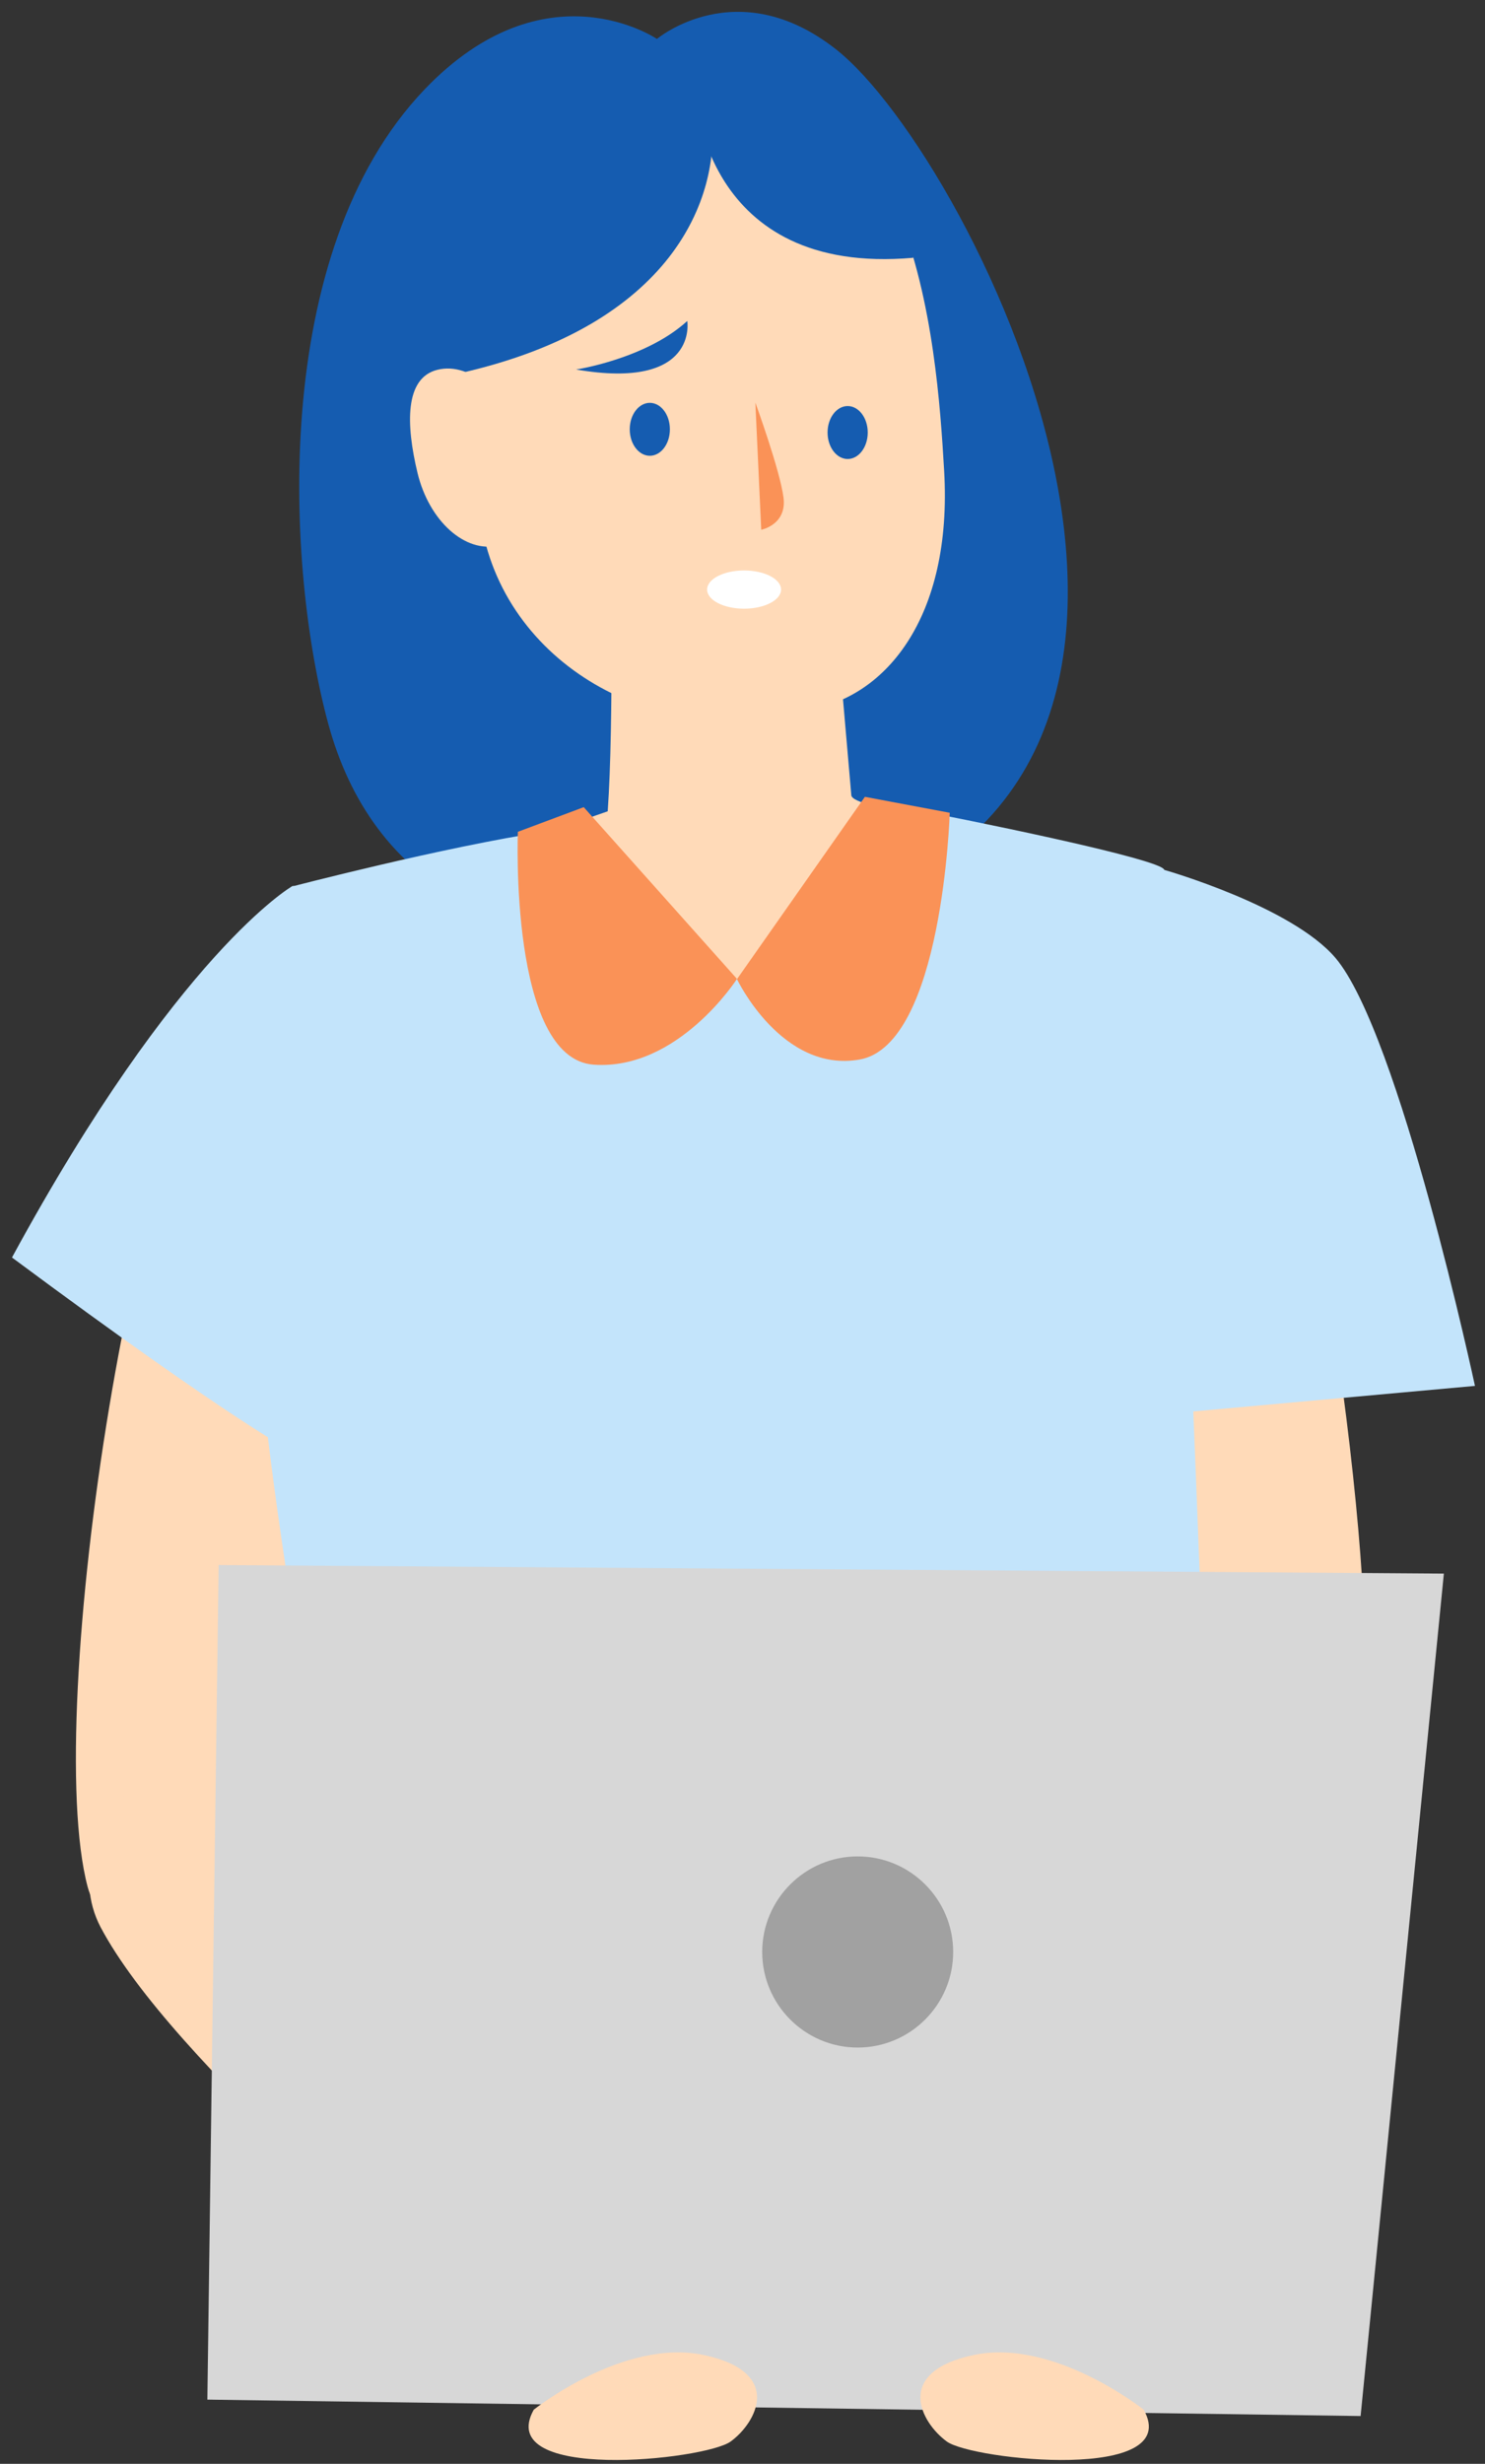
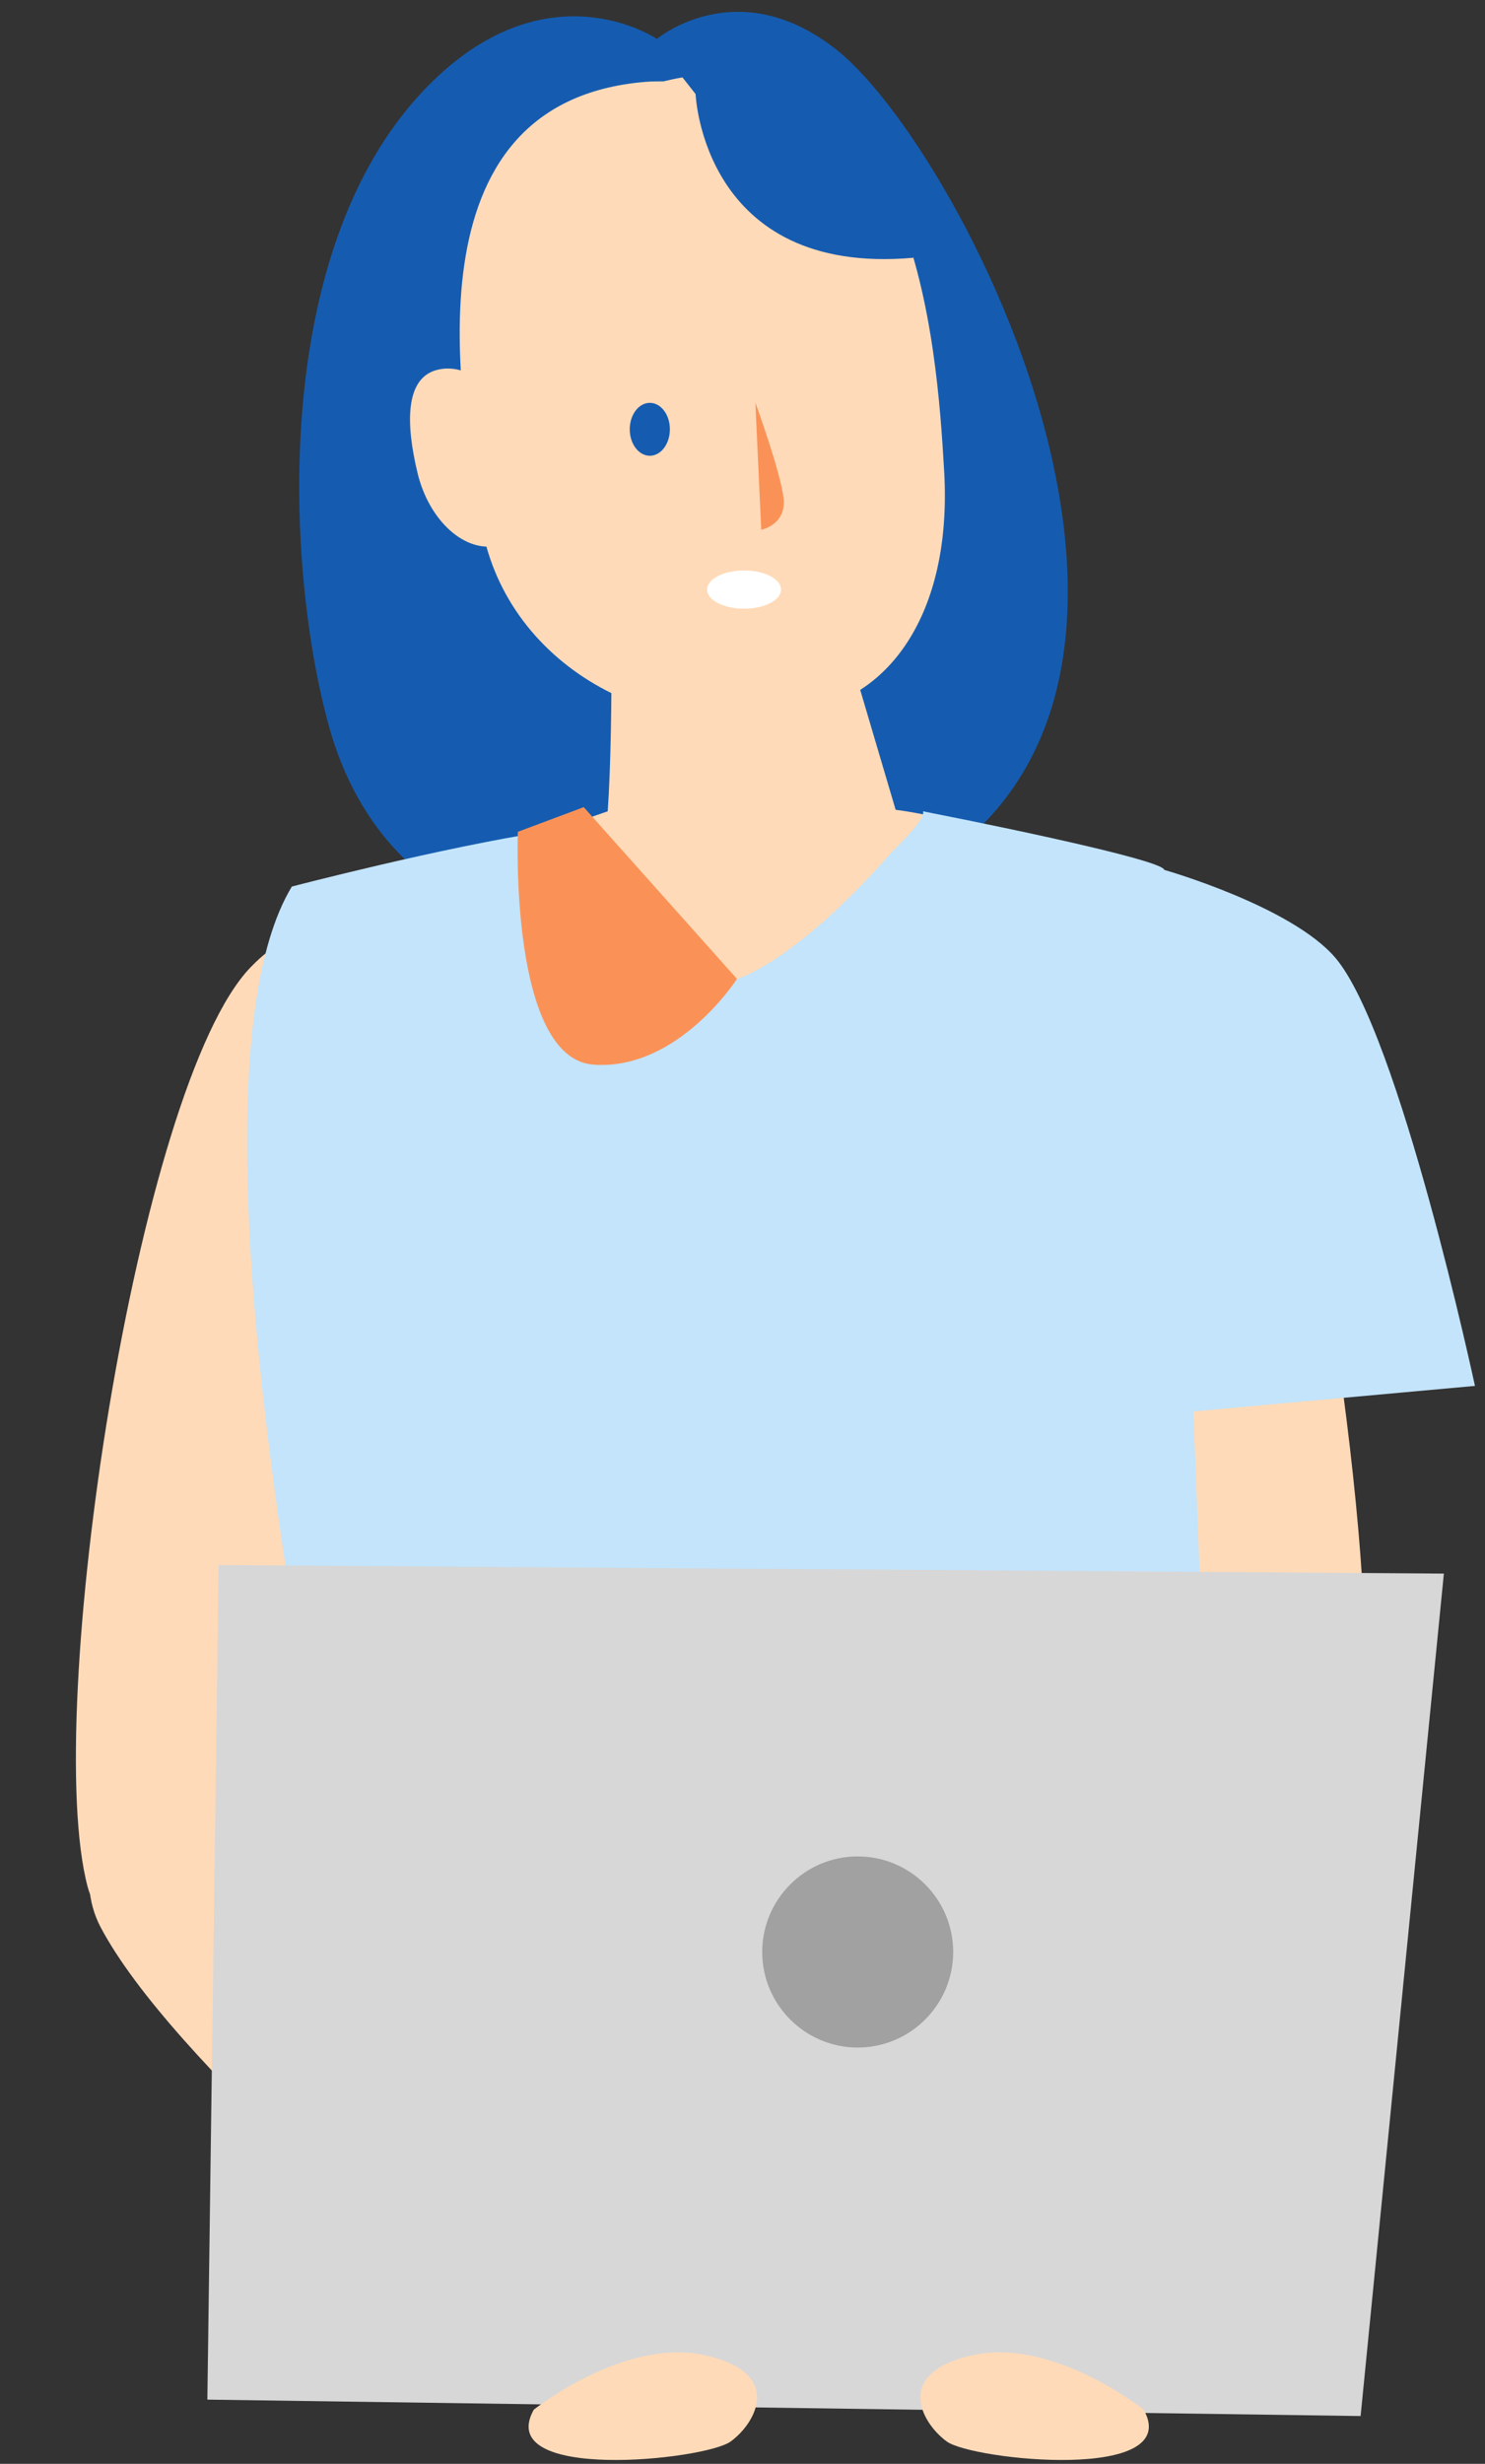
<svg xmlns="http://www.w3.org/2000/svg" width="114" height="189" viewBox="0 0 114 189" fill="none" aria-hidden="true">
  <rect x="0" y="0" width="114" height="189" fill="#333333" stroke="none" />
  <g clip-path="url(#clip0_214_37)">
    <path d="M25.524 97.105C25.524 97.105 24.471 138.759 23.212 140.337C21.032 143.063 8.551 151.597 6.727 144.736C3.212 131.447 10.524 83.252 19.227 74.211C23.005 70.282 27.667 69.286 25.543 97.105H25.524Z" fill="#FFDAB8" />
    <path d="M85.467 83.136C85.467 83.136 87.159 130.898 91.99 132.609C94.941 133.661 103.286 137.289 104.564 130.015C105.843 122.741 100.918 81.708 94.283 71.181C92.008 67.554 81.482 67.103 85.467 83.136Z" fill="#FFDAB8" />
    <path d="M25.206 55.544C22.01 43.833 20.601 19.398 32.593 6.861C41.878 -2.839 50.431 2.988 50.431 2.988C50.431 2.988 56.577 -2.181 64.171 3.778C74.772 12.086 99.885 61.953 61.013 70.581C38.57 75.562 28.401 67.254 25.206 55.544Z" fill="#155CB0" />
-     <path d="M76.426 63.664C76.426 63.664 70.693 62.329 68.757 62.122C68.156 62.066 65.43 61.577 65.355 61.013L64.077 46.296L46.878 41.766C46.878 41.766 47.141 55.299 46.653 62.235C46.653 62.235 40.957 64.171 37.987 65.581C41.333 71.408 51.22 78.757 61.013 78.231C73.626 77.554 76.426 63.682 76.426 63.682V63.664Z" fill="#FFDAB8" />
+     <path d="M76.426 63.664C76.426 63.664 70.693 62.329 68.757 62.122L64.077 46.296L46.878 41.766C46.878 41.766 47.141 55.299 46.653 62.235C46.653 62.235 40.957 64.171 37.987 65.581C41.333 71.408 51.22 78.757 61.013 78.231C73.626 77.554 76.426 63.682 76.426 63.682V63.664Z" fill="#FFDAB8" />
    <path d="M89.377 66.729C89.301 66.09 79.659 63.966 70.862 62.236C71.05 62.932 68.7 65.075 68.212 65.638C60.937 73.89 56.558 75.112 56.558 75.112C56.558 75.112 48.569 70.338 41.971 64.398C41.877 64.323 41.934 63.89 41.934 63.778C34.002 64.981 22.404 68.007 22.404 68.007C11.408 86.164 30.318 162.798 30.318 162.798C30.318 162.798 33.382 166.539 45.524 166.539C73.813 166.539 80.542 163.08 93.606 164.039C93.606 164.039 91.049 82.217 89.358 66.766L89.377 66.729Z" fill="#C3E4FB" />
    <path d="M52.273 5.958C51.803 6.033 51.37 6.146 50.938 6.24C50.487 6.24 50.055 6.24 49.566 6.278C30.957 7.8 35.243 30.807 36.972 40.318C38.965 51.408 51.032 57.574 61.671 54.51C67.968 53.702 73.137 47.348 72.479 36.108C71.915 26.447 70.317 3.045 52.273 5.958Z" fill="#FFDAB8" />
-     <path d="M54.621 8.777C55.373 15.262 51.539 24.942 35.392 28.608C33.607 24.059 30.768 18.138 33.738 13.025C38.776 4.341 53.343 -2.106 54.621 8.777Z" fill="#155CB0" />
    <path d="M39.81 33.947C38.927 30.244 36.145 27.744 33.588 28.364C31.051 28.984 31.164 32.574 32.047 36.259C32.931 39.962 35.712 42.461 38.269 41.841C40.806 41.221 40.694 37.631 39.81 33.947Z" fill="#FFDAB8" />
    <path d="M89.376 66.727C89.376 66.727 99.132 69.508 102.515 73.475C107.421 79.245 113.229 106.312 113.229 106.312L87.704 108.624C87.704 108.624 79.489 66.933 89.395 66.727H89.376Z" fill="#C3E4FB" />
-     <path d="M22.423 67.986C22.423 67.986 13.664 73.023 0.92 96.462C18.194 109.282 22.668 111.481 22.668 111.481L31.746 101.03C31.746 101.03 39.397 68.192 22.442 67.967L22.423 67.986Z" fill="#C3E4FB" />
    <path d="M53.399 7.218C53.399 7.218 53.944 21.202 70.109 19.774C70.109 19.774 72.177 1.598 51.52 4.831L53.399 7.218Z" fill="#155CB0" />
    <path d="M39.736 63.815L44.811 61.916L56.577 75.092C56.577 75.092 52.066 82.122 45.581 81.671C39.078 81.22 39.755 63.815 39.755 63.815H39.736Z" fill="#FA9257" />
-     <path d="M66.407 61.107L56.576 75.111C56.576 75.111 60.016 82.329 65.993 81.276C72.365 80.148 72.91 62.348 72.91 62.348L66.407 61.126V61.107Z" fill="#FA9257" />
-     <path d="M44.227 28.345C44.227 28.345 49.566 27.537 52.761 24.623C52.761 24.623 53.645 29.961 44.227 28.345Z" fill="#155CB0" />
    <path d="M57.987 30.883C57.987 30.883 59.886 36.09 60.149 38.176C60.412 40.262 58.438 40.638 58.438 40.638L57.987 30.883Z" fill="#FA9257" />
    <path d="M51.426 32.932C51.426 34.06 50.731 34.962 49.885 34.962C49.039 34.962 48.344 34.06 48.344 32.932C48.344 31.805 49.039 30.902 49.885 30.902C50.731 30.902 51.426 31.805 51.426 32.932Z" fill="#155CB0" />
-     <path d="M63.531 33.178C63.531 34.306 64.227 35.209 65.073 35.209C65.918 35.209 66.614 34.306 66.614 33.178C66.614 32.051 65.918 31.148 65.073 31.148C64.227 31.148 63.531 32.051 63.531 33.178Z" fill="#155CB0" />
    <path d="M57.121 46.692C58.689 46.692 59.96 46.036 59.96 45.226C59.96 44.416 58.689 43.76 57.121 43.76C55.554 43.76 54.283 44.416 54.283 45.226C54.283 46.036 55.554 46.692 57.121 46.692Z" fill="white" />
    <path d="M26.539 143.23C26.539 143.23 53.719 176.594 55.354 181.8C56.407 185.127 51.633 191.217 46.313 186.518C32.535 174.338 13.1 157.985 7.724 147.835C3.607 140.034 14.491 127.215 26.539 143.248V143.23Z" fill="#FFDAB8" />
    <path d="M110.842 120.711L104.451 185.333L15.919 184.074L16.784 120.053L110.842 120.711Z" fill="#D7D7D7" />
    <path d="M58.513 149.735C58.513 145.694 61.802 142.404 65.843 142.404C69.885 142.404 73.174 145.694 73.174 149.735C73.174 153.776 69.885 157.066 65.843 157.066C61.802 157.066 58.513 153.776 58.513 149.735Z" fill="#A1A1A1" />
    <path d="M40.976 184.846C40.976 184.846 47.874 179.339 54.039 180.654C60.205 181.97 58.062 185.861 56.088 187.289C54.114 188.718 37.855 190.429 40.976 184.846Z" fill="#FFDAB8" />
    <path d="M87.798 184.846C87.798 184.846 80.9 179.339 74.735 180.654C68.57 181.97 70.712 185.861 72.686 187.289C74.66 188.718 90.919 190.429 87.798 184.846Z" fill="#FFDAB8" />
  </g>
  <defs>
    <clipPath id="clip0_214_37">
      <rect width="114" height="189" fill="white" />
    </clipPath>
  </defs>
</svg>